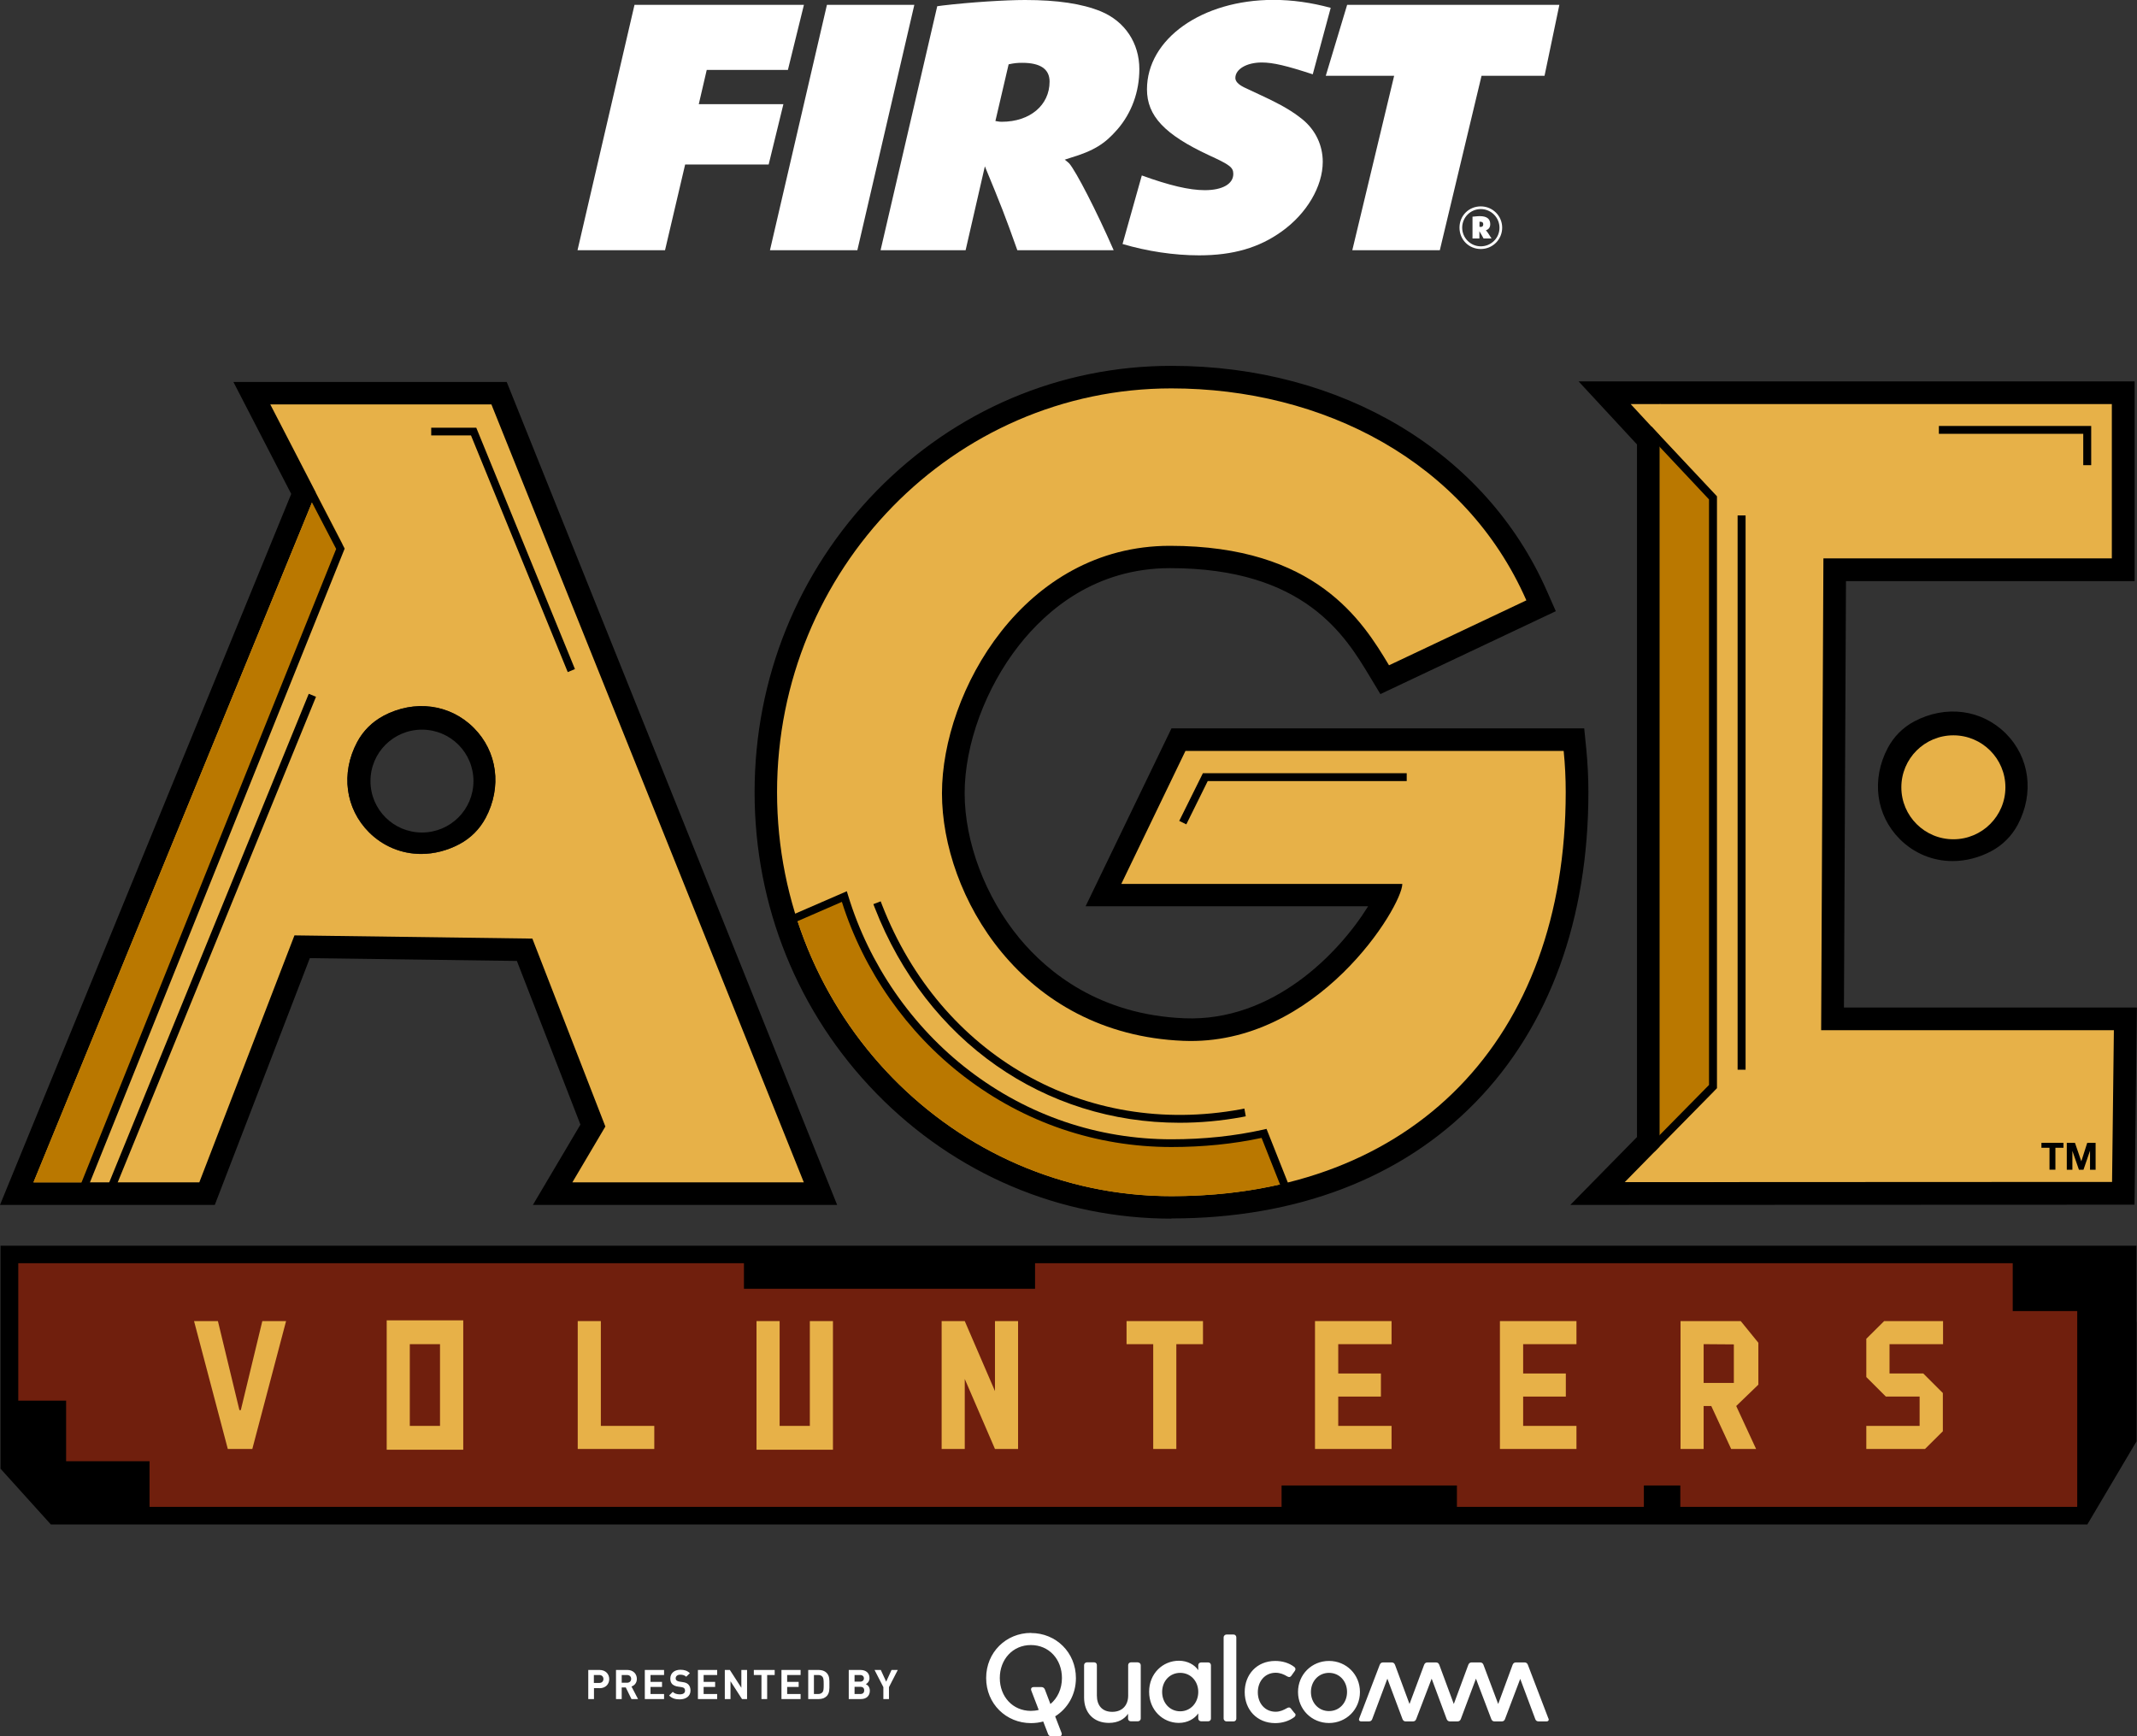
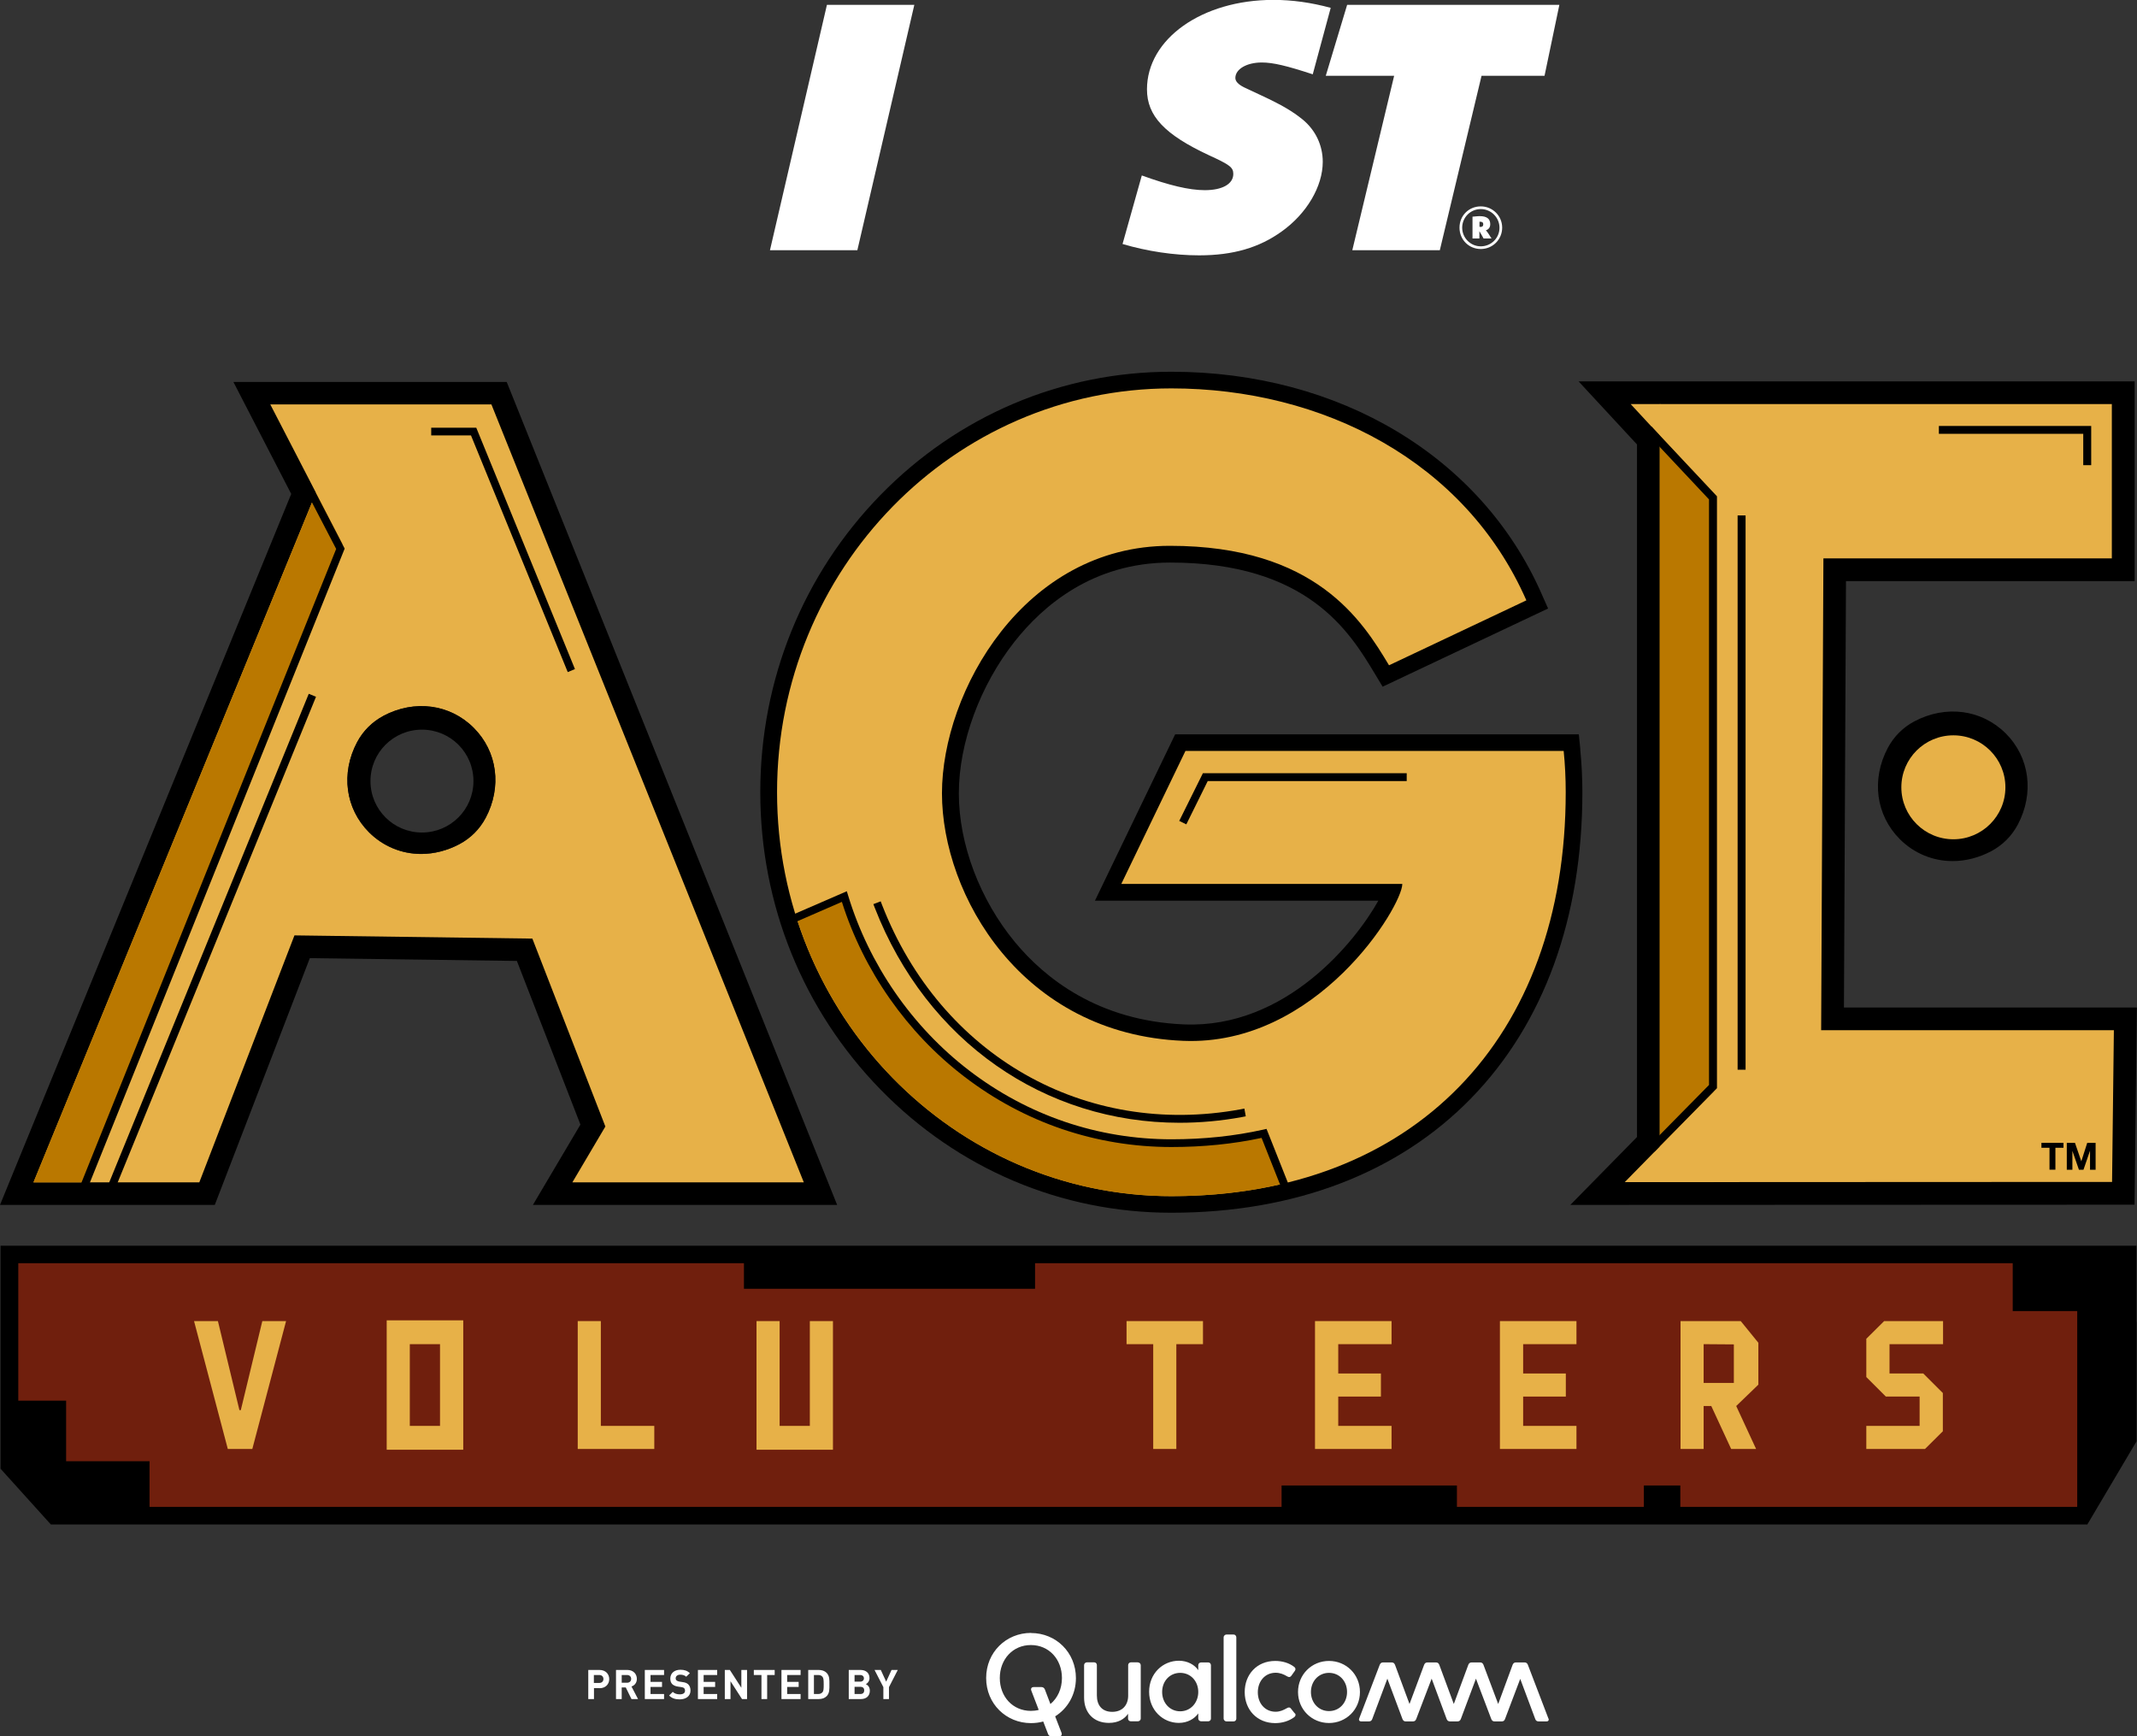
<svg xmlns="http://www.w3.org/2000/svg" width="176" height="143" viewBox="0 0 176 143" fill="none">
  <rect x="0" y="0" width="176" height="143" fill="#333333" stroke="none" />
  <g clip-path="url(#clip0_5268_179)">
    <path d="M4.507 124.834L0.779 120.686L0.771 103.325H175.221V118.52L171.494 124.834H4.507Z" fill="#701F0D" />
    <path d="M174.504 104.042V118.325L171.086 124.109H4.834L1.505 120.412V104.042H174.504ZM175.947 102.6H0.044V120.969L4.188 125.559H171.91L175.956 118.723V102.6H175.947Z" fill="black" />
    <path d="M5.445 120.35V115.362H1.116V121.058H1.647L4.772 125.223H12.316V120.35H5.445Z" fill="black" />
    <path d="M175.3 108.871V103.29H165.765V107.986H171.077V124.799L175.947 118.723V108.871H175.3Z" fill="black" />
    <path d="M85.246 103.564H61.27V106.147H85.246V103.564Z" fill="black" />
    <path d="M119.99 122.349H105.549V124.932H119.99V122.349Z" fill="black" />
    <path d="M138.388 122.349H135.387V124.932H138.388V122.349Z" fill="black" />
    <path d="M68.946 99.24L41.853 31.759L41.729 31.458H19.222L23.985 40.683L0 99.24H17.69L25.517 78.916L42.57 79.146L47.803 92.624L43.889 99.24H68.937H68.946ZM39.994 67.374C39.507 68.294 38.754 69.046 37.833 69.532C36.842 70.054 35.752 70.337 34.69 70.337C33.07 70.337 31.547 69.7 30.396 68.559C28.439 66.605 28.058 63.686 29.413 61.13C29.9 60.211 30.653 59.459 31.573 58.972C34.141 57.61 37.054 57.999 39.011 59.954C40.968 61.909 41.348 64.827 39.994 67.383V67.374Z" fill="black" />
    <path d="M130.154 61.723L130.03 60.485H96.783L90.178 74.184H113.517C111.694 77.465 105.947 84.718 97.518 84.373C90.409 84.081 86.026 80.534 83.6 77.607C80.704 74.113 78.969 69.532 78.969 65.349C78.969 61.166 80.722 56.452 83.547 52.861C85.893 49.881 90.019 46.334 96.367 46.334C107.727 46.334 111.171 52.074 113.234 55.497L113.872 56.558L127.498 50.119L126.958 48.899C122 37.623 110.321 30.618 96.465 30.618C87.416 30.618 78.907 34.227 72.514 40.771C66.131 47.316 62.616 56.01 62.616 65.252C62.616 74.494 66.131 83.188 72.514 89.732C78.907 96.286 87.416 99.885 96.465 99.885C106.611 99.885 115.155 96.622 121.167 90.448C127.153 84.302 130.322 75.582 130.322 65.252C130.322 64.075 130.26 62.881 130.145 61.714L130.154 61.723Z" fill="black" />
-     <path d="M96.482 100.371C87.301 100.371 78.677 96.71 72.187 90.068C65.715 83.435 62.147 74.626 62.147 65.252C62.147 55.877 65.715 47.068 72.187 40.435C78.677 33.793 87.301 30.132 96.482 30.132C110.525 30.132 122.38 37.242 127.409 48.696L128.135 50.34L113.686 57.168L112.818 55.727C110.808 52.383 107.452 46.794 96.367 46.794C90.214 46.794 86.212 50.243 83.927 53.144C81.165 56.655 79.447 61.325 79.447 65.331C79.447 69.338 81.138 73.866 83.963 77.28C86.327 80.127 90.603 83.585 97.536 83.868C104.823 84.169 110.277 78.518 112.676 74.644H89.408L96.482 59.989H130.473L130.641 61.661C130.756 62.846 130.818 64.049 130.818 65.243C130.818 75.705 127.604 84.541 121.53 90.776C115.43 97.046 106.762 100.354 96.482 100.354V100.371ZM96.482 31.096C87.566 31.096 79.182 34.651 72.877 41.107C66.582 47.555 63.112 56.133 63.112 65.252C63.112 74.37 66.582 82.949 72.877 89.396C79.182 95.852 87.566 99.407 96.482 99.407C106.496 99.407 114.916 96.197 120.84 90.112C126.736 84.054 129.853 75.458 129.853 65.252C129.853 64.084 129.791 62.917 129.685 61.767L129.605 60.962H97.093L90.949 73.698H114.341L113.942 74.414C111.755 78.35 106 84.859 98.094 84.859C97.899 84.859 97.704 84.859 97.501 84.85C90.214 84.549 85.716 80.915 83.228 77.916C80.262 74.343 78.491 69.647 78.491 65.358C78.491 61.068 80.288 56.239 83.175 52.569C85.583 49.509 89.833 45.857 96.367 45.857C108.001 45.857 111.534 51.738 113.65 55.258L114.066 55.948L126.878 49.889L126.533 49.102C121.654 38.003 110.144 31.113 96.482 31.113V31.096Z" fill="black" />
    <path d="M114.411 54.789L125.709 49.447C120.671 37.977 108.922 31.989 96.473 31.989C78.535 31.989 63.997 46.883 63.997 65.252C63.997 83.621 78.535 98.514 96.473 98.514C116.412 98.514 128.95 85.549 128.95 65.252C128.95 64.102 128.896 62.97 128.781 61.847H97.633L92.347 72.805H115.492C115.492 74.626 108.497 86.186 97.447 85.726C84.139 85.177 77.579 73.707 77.579 65.34C77.579 56.974 84.325 44.955 96.349 44.955C108.373 44.955 112.207 51.145 114.394 54.789H114.411Z" fill="#E7B148" />
    <path d="M97.146 92.474C86.061 92.474 76.34 85.805 72.045 74.768L71.93 74.467L72.532 74.237L72.647 74.538C77.482 86.946 89.346 93.712 102.167 91.368L102.485 91.306L102.6 91.943L102.282 92.005C100.546 92.323 98.829 92.474 97.146 92.474Z" fill="black" />
    <path d="M97.704 67.896L97.12 67.613L99.067 63.686H115.855V64.332H99.466L97.704 67.896Z" fill="black" />
    <path d="M96.482 94.154C83.821 94.154 73.108 85.611 69.531 73.848L65.617 75.635C69.876 88.927 82.086 98.523 96.482 98.523C99.785 98.523 102.884 98.169 105.752 97.48L104.097 93.349C101.724 93.88 99.183 94.154 96.473 94.154H96.482Z" fill="#BA7800" />
    <path d="M105.699 98.258L103.902 93.721C101.564 94.225 99.068 94.472 96.482 94.472C90.267 94.472 84.361 92.465 79.403 88.662C74.701 85.062 71.133 79.968 69.336 74.281L64.944 76.192L64.688 75.599L69.743 73.406L69.849 73.751C71.576 79.446 75.118 84.567 79.801 88.158C84.644 91.872 90.417 93.836 96.491 93.836C99.13 93.836 101.671 93.57 104.044 93.04L104.309 92.978L106.31 98.019L105.708 98.258H105.699Z" fill="black" />
    <path d="M151.377 83.462L151.554 47.369H175.318V31.892H131.128L135.307 36.411V93.853L130.499 98.744H135.307L175.318 98.727L175.504 83.471L151.377 83.462Z" fill="black" />
    <path d="M129.339 99.231L134.82 93.65V36.606L130.012 31.414H175.805V47.864H152.032L151.864 82.984H175.991L175.796 99.222L129.339 99.24V99.231ZM132.243 32.378L135.803 36.217V94.048L131.668 98.258L174.84 98.24L175.008 83.948H150.89L151.067 46.883H174.831V32.378H132.235H132.243Z" fill="black" />
    <path d="M136.742 33.28H136.697V97.365H141.115V40.647L136.742 33.28Z" fill="#C3891C" />
    <path d="M141.124 33.466H136.697V97.365H141.124V33.466Z" fill="#BA7800" />
    <path d="M149.987 84.85L150.173 45.989H173.928V33.28H134.298L141.115 40.647V89.918L133.811 97.365L173.946 97.347L174.096 84.85H149.987Z" fill="#E7B148" />
    <path d="M136.254 94.862L135.785 94.402L140.752 89.361V41.134L135.528 35.571L136.006 35.12L141.407 40.877V89.626L136.254 94.862Z" fill="black" />
    <path d="M143.763 42.452H143.107V88.105H143.763V42.452Z" fill="black" />
    <path d="M172.228 38.313H171.573V35.73H159.682V35.084H172.228V38.313Z" fill="black" />
    <path d="M164.844 60.75C163.02 58.928 160.293 58.574 157.893 59.848C157.043 60.299 156.362 60.98 155.91 61.829C154.635 64.226 154.989 66.95 156.813 68.772C157.911 69.868 159.337 70.434 160.815 70.434C161.798 70.434 162.807 70.187 163.764 69.674C164.614 69.223 165.295 68.542 165.747 67.693C167.022 65.296 166.668 62.572 164.844 60.75Z" fill="black" />
    <path d="M160.816 70.921C159.178 70.921 157.637 70.284 156.468 69.117C154.494 67.144 154.104 64.19 155.477 61.599C155.972 60.67 156.725 59.91 157.663 59.414C160.258 58.044 163.206 58.433 165.189 60.405C167.164 62.377 167.553 65.331 166.181 67.922C165.685 68.851 164.933 69.612 163.994 70.107C162.994 70.638 161.896 70.921 160.816 70.921ZM160.842 59.583C159.939 59.583 159.009 59.812 158.124 60.281C157.362 60.688 156.752 61.298 156.344 62.059C155.176 64.261 155.494 66.764 157.159 68.427C158.142 69.408 159.434 69.948 160.816 69.948C161.736 69.948 162.675 69.709 163.534 69.249C164.295 68.842 164.906 68.232 165.313 67.472C166.482 65.269 166.163 62.766 164.499 61.104C163.498 60.104 162.197 59.591 160.842 59.591V59.583Z" fill="black" />
    <path d="M160.877 69.125C163.244 69.125 165.162 67.209 165.162 64.845C165.162 62.481 163.244 60.564 160.877 60.564C158.51 60.564 156.592 62.481 156.592 64.845C156.592 67.209 158.51 69.125 160.877 69.125Z" fill="#E7B148" />
    <path d="M66.201 97.382L40.471 33.307H22.259L26.022 40.586L2.762 97.382H16.415L24.251 77.041L43.845 77.306L49.857 92.783L47.139 97.382H66.201ZM39.993 67.374C39.506 68.294 38.754 69.046 37.833 69.532C36.841 70.054 35.752 70.337 34.69 70.337C33.069 70.337 31.547 69.7 30.396 68.559C28.439 66.605 28.058 63.686 29.413 61.13C29.9 60.211 30.652 59.459 31.573 58.972C34.141 57.61 37.054 57.999 39.011 59.954C40.967 61.909 41.348 64.827 39.993 67.383V67.374Z" fill="#E7B148" />
    <path d="M26.022 40.586L2.753 97.382H7.145L28.2 44.786L26.022 40.586Z" fill="#BA7800" />
    <path d="M6.986 98.435L6.393 98.196L6.508 97.904L27.686 45.211L25.446 40.904L26.013 40.603L28.386 45.184L28.333 45.317L6.986 98.435Z" fill="black" />
    <path d="M25.428 57.144L8.668 98.187L9.266 98.431L26.026 57.388L25.428 57.144Z" fill="black" />
    <path d="M46.758 55.355L38.79 35.863H35.514V35.226H39.224L47.352 55.108L46.758 55.355Z" fill="black" />
    <path d="M31.573 58.964C30.653 59.45 29.9 60.202 29.413 61.121C28.05 63.677 28.439 66.596 30.396 68.55C31.547 69.7 33.07 70.328 34.69 70.328C35.753 70.328 36.842 70.054 37.833 69.523C38.754 69.037 39.507 68.285 39.994 67.365C41.357 64.809 40.968 61.891 39.011 59.936C37.054 57.982 34.132 57.602 31.573 58.955V58.964ZM34.752 68.568C32.406 68.568 30.511 66.675 30.511 64.332C30.511 61.988 32.406 60.096 34.752 60.096C37.098 60.096 38.993 61.988 38.993 64.332C38.993 66.675 37.098 68.568 34.752 68.568Z" fill="black" />
-     <path d="M52.257 0.398H66.21L64.891 5.758H58.206L57.551 8.579H64.519L63.306 13.549H56.427L54.771 20.607H47.564L52.257 0.398Z" fill="white" />
    <path d="M68.105 0.398H75.303L70.611 20.607H63.413L68.105 0.398Z" fill="white" />
-     <path d="M82.511 10.029C84.822 10.029 86.442 8.667 86.442 6.721C86.442 5.687 85.68 5.174 84.193 5.174C83.759 5.174 83.529 5.2 83.069 5.298L81.98 9.967C82.21 9.994 82.245 10.029 82.511 10.029ZM77.189 0.513L77.65 0.451C79.961 0.177 82.838 0 84.423 0C87.071 0 89.116 0.301 90.665 0.937C92.649 1.76 93.835 3.546 93.835 5.696C93.835 7.544 93.206 9.304 92.02 10.666C90.993 11.851 90.072 12.426 88.151 13.001L87.69 13.151C87.885 13.302 87.956 13.363 88.053 13.452C88.611 14.089 90.302 17.361 91.719 20.607H83.786C82.759 17.724 82.466 16.972 81.112 13.7L79.527 20.607H72.523L77.189 0.513Z" fill="white" />
    <path d="M110.949 0.398H128.427L127.205 6.244H122.017L118.582 20.607H111.374L114.819 6.244H109.188L110.949 0.398Z" fill="white" />
    <path d="M121.911 18.696C122.07 18.696 122.159 18.626 122.159 18.475C122.159 18.325 122.079 18.263 121.92 18.263C121.884 18.263 121.876 18.263 121.849 18.263V18.679C121.849 18.679 121.893 18.679 121.92 18.679L121.911 18.696ZM121.273 17.847C121.362 17.847 121.38 17.83 121.548 17.821C121.725 17.803 121.796 17.803 121.876 17.803C122.451 17.803 122.734 18.024 122.734 18.458C122.734 18.714 122.628 18.873 122.398 18.962H122.371C122.371 18.962 122.398 18.988 122.407 19.006C122.469 19.059 122.672 19.369 122.841 19.643H122.185C122.053 19.395 122.008 19.324 121.84 19.041V19.643H121.273V17.856V17.847ZM121.955 20.288C122.814 20.288 123.496 19.599 123.496 18.758C123.496 17.918 122.805 17.22 121.955 17.22C121.105 17.22 120.423 17.909 120.423 18.75C120.423 19.59 121.105 20.288 121.955 20.288ZM121.955 16.998C122.929 16.998 123.717 17.777 123.717 18.75C123.717 19.722 122.938 20.509 121.955 20.509C120.972 20.509 120.202 19.74 120.202 18.75C120.202 17.759 120.972 16.998 121.955 16.998Z" fill="white" />
    <path d="M92.445 20.094C94.472 20.695 96.686 21.031 98.758 21.031C101.564 21.031 103.716 20.395 105.566 19.059C107.612 17.6 108.94 15.362 108.94 13.328C108.94 11.966 108.347 10.719 107.284 9.843C106.461 9.18 105.602 8.658 103.849 7.845L102.432 7.181C101.972 6.943 101.742 6.695 101.742 6.421C101.742 5.696 102.671 5.147 103.92 5.147C104.858 5.147 105.983 5.421 108.116 6.12L109.595 0.646C107.992 0.212 106.434 -0.009 104.876 -0.009C98.997 -0.009 94.463 3.202 94.463 7.358C94.463 9.543 95.916 11.082 99.555 12.78C101.272 13.567 101.573 13.779 101.573 14.327C101.573 15.15 100.679 15.663 99.227 15.663C97.934 15.663 96.287 15.265 94.038 14.451L92.454 20.085L92.445 20.094Z" fill="white" />
    <path d="M49.379 139.038H48.919V139.94H48.449V137.543H49.379C49.875 137.543 50.176 137.879 50.176 138.295C50.176 138.711 49.875 139.047 49.379 139.047M49.352 137.959H48.91V138.613H49.352C49.565 138.613 49.698 138.481 49.698 138.286C49.698 138.092 49.565 137.959 49.352 137.959Z" fill="white" />
    <path d="M52.008 139.94L51.539 138.985H51.203V139.94H50.733V137.543H51.672C52.159 137.543 52.451 137.879 52.451 138.277C52.451 138.613 52.247 138.826 52.008 138.905L52.548 139.94H52.008ZM51.645 137.959H51.203V138.596H51.645C51.849 138.596 51.982 138.463 51.982 138.277C51.982 138.092 51.849 137.959 51.645 137.959Z" fill="white" />
    <path d="M53.106 139.94V137.543H54.691V137.959H53.576V138.525H54.523V138.941H53.576V139.524H54.691V139.94H53.106Z" fill="white" />
    <path d="M55.984 139.966C55.621 139.966 55.346 139.887 55.107 139.648L55.408 139.347C55.559 139.498 55.763 139.551 55.993 139.551C56.267 139.551 56.418 139.445 56.418 139.25C56.418 139.162 56.391 139.091 56.347 139.047C56.303 139.002 56.25 138.976 56.135 138.958L55.842 138.914C55.639 138.888 55.488 138.817 55.373 138.719C55.258 138.604 55.205 138.454 55.205 138.251C55.205 137.826 55.524 137.526 56.037 137.526C56.365 137.526 56.604 137.605 56.816 137.809L56.515 138.1C56.365 137.959 56.179 137.932 56.019 137.932C55.772 137.932 55.648 138.074 55.648 138.233C55.648 138.295 55.665 138.357 55.718 138.401C55.763 138.445 55.842 138.481 55.94 138.498L56.223 138.543C56.444 138.569 56.577 138.631 56.683 138.728C56.807 138.852 56.869 139.029 56.869 139.241C56.869 139.71 56.48 139.966 55.975 139.966" fill="white" />
    <path d="M57.48 139.94V137.543H59.065V137.959H57.95V138.525H58.897V138.941H57.95V139.524H59.065V139.94H57.48Z" fill="white" />
    <path d="M61.111 139.94L60.163 138.472V139.94H59.694V137.543H60.11L61.057 139.011V137.543H61.527V139.94H61.111Z" fill="white" />
    <path d="M63.182 137.959V139.94H62.713V137.959H62.084V137.543H63.802V137.959H63.182Z" fill="white" />
    <path d="M64.36 139.94V137.543H65.936V137.959H64.829V138.525H65.776V138.941H64.829V139.524H65.936V139.94H64.36Z" fill="white" />
    <path d="M68.07 139.71C67.91 139.869 67.689 139.94 67.432 139.94H66.564V137.543H67.432C67.68 137.543 67.91 137.614 68.07 137.773C68.335 138.038 68.309 138.375 68.309 138.737C68.309 139.1 68.335 139.445 68.07 139.719M67.742 138.109C67.662 138.012 67.556 137.959 67.388 137.959H67.034V139.524H67.388C67.547 139.524 67.653 139.471 67.742 139.374C67.831 139.268 67.839 139.091 67.839 138.728C67.839 138.366 67.822 138.215 67.742 138.109Z" fill="white" />
    <path d="M70.912 139.94H69.902V137.543H70.867C71.337 137.543 71.611 137.809 71.611 138.215C71.611 138.481 71.434 138.658 71.31 138.711C71.452 138.781 71.638 138.932 71.638 139.25C71.638 139.701 71.328 139.94 70.903 139.94M70.841 137.959H70.38V138.507H70.841C71.036 138.507 71.151 138.392 71.151 138.233C71.151 138.074 71.036 137.959 70.841 137.959ZM70.867 138.932H70.38V139.524H70.867C71.08 139.524 71.177 139.392 71.177 139.224C71.177 139.056 71.08 138.932 70.867 138.932Z" fill="white" />
    <path d="M73.214 138.958V139.94H72.753V138.958L72.027 137.543H72.541L72.984 138.507L73.426 137.543H73.94L73.214 138.958Z" fill="white" />
    <path d="M93.72 136.924C93.844 136.924 93.95 137.021 93.95 137.154V141.55C93.95 141.673 93.835 141.771 93.72 141.771H93.126C93.011 141.771 92.905 141.682 92.905 141.558V141.152C92.604 141.594 92.082 141.903 91.329 141.903C90.063 141.903 89.284 141.063 89.284 139.816V137.136C89.284 137.013 89.399 136.915 89.514 136.915H90.116C90.24 136.915 90.337 137.013 90.337 137.136V139.648C90.337 140.453 90.762 140.992 91.603 140.992C92.445 140.992 92.914 140.435 92.914 139.657V137.136C92.914 137.013 93.029 136.915 93.135 136.915H93.728L93.72 136.924ZM84.91 134.492C82.865 134.492 81.218 136.084 81.218 138.207C81.218 140.329 82.865 141.921 84.91 141.921C85.264 141.921 85.6 141.877 85.919 141.788L86.318 142.823C86.362 142.938 86.442 143.009 86.592 143.009H87.23C87.38 143.009 87.495 142.912 87.424 142.717L86.902 141.364C87.929 140.718 88.611 139.577 88.611 138.215C88.611 136.093 86.964 134.501 84.919 134.501M86.513 140.356L86.052 139.144C86.008 139.047 85.928 138.949 85.751 138.949H85.14C84.99 138.949 84.866 139.047 84.936 139.241L85.547 140.833C85.344 140.886 85.131 140.913 84.901 140.913C83.405 140.913 82.342 139.737 82.342 138.207C82.342 136.676 83.405 135.491 84.901 135.491C86.397 135.491 87.46 136.668 87.46 138.207C87.46 139.1 87.097 139.869 86.504 140.356M127.533 141.541C127.586 141.665 127.524 141.78 127.374 141.78H126.71C126.586 141.78 126.488 141.718 126.444 141.594L125.204 138.277L123.947 141.594C123.894 141.726 123.806 141.78 123.682 141.78H123.088C122.964 141.78 122.876 141.726 122.823 141.594L121.557 138.26L120.308 141.594C120.255 141.718 120.167 141.78 120.043 141.78H119.414C119.29 141.78 119.201 141.718 119.148 141.594L117.909 138.26L116.634 141.594C116.581 141.726 116.492 141.78 116.368 141.78H115.775C115.651 141.78 115.562 141.726 115.509 141.594L114.261 138.26L113.013 141.594C112.968 141.718 112.871 141.78 112.747 141.78H112.101C111.95 141.78 111.888 141.656 111.941 141.541L113.632 137.119C113.685 136.986 113.774 136.924 113.898 136.924H114.624C114.748 136.924 114.836 136.986 114.89 137.119L116.085 140.347L117.289 137.119C117.342 136.986 117.431 136.924 117.555 136.924H118.272C118.396 136.924 118.484 136.986 118.537 137.119L119.733 140.347L120.928 137.119C120.981 136.986 121.07 136.924 121.194 136.924H121.911C122.035 136.924 122.123 136.986 122.176 137.119L123.389 140.347L124.576 137.119C124.629 136.986 124.718 136.924 124.841 136.924H125.568C125.691 136.924 125.78 136.986 125.833 137.119L127.524 141.541M99.51 136.924H98.917C98.793 136.924 98.687 137.021 98.687 137.154V137.561C98.386 137.11 97.793 136.783 97.093 136.783C95.774 136.783 94.64 137.826 94.64 139.339C94.64 140.851 95.774 141.903 97.084 141.903C97.793 141.903 98.368 141.576 98.687 141.125V141.55C98.687 141.673 98.802 141.771 98.917 141.771H99.51C99.634 141.771 99.731 141.673 99.731 141.55V137.154C99.731 137.021 99.634 136.924 99.51 136.924ZM97.199 140.948C96.332 140.948 95.712 140.241 95.712 139.356C95.712 138.472 96.332 137.782 97.199 137.782C98.067 137.782 98.687 138.472 98.687 139.356C98.687 140.241 98.058 140.948 97.199 140.948ZM106.638 141.099C106.77 141.258 106.655 141.382 106.585 141.435C106.168 141.744 105.619 141.921 105.026 141.921C103.521 141.921 102.512 140.816 102.512 139.365C102.512 137.915 103.512 136.8 105.026 136.8C105.619 136.8 106.168 136.968 106.585 137.287C106.655 137.34 106.753 137.446 106.638 137.623L106.354 138.021C106.239 138.171 106.115 138.136 106 138.065C105.735 137.906 105.425 137.773 105.062 137.773C104.176 137.773 103.592 138.481 103.592 139.383C103.592 140.285 104.176 140.984 105.062 140.984C105.425 140.984 105.717 140.842 105.982 140.692C106.098 140.63 106.213 140.577 106.337 140.745L106.638 141.125V141.099ZM109.453 136.8C108.037 136.8 106.903 137.915 106.903 139.356C106.903 140.798 108.037 141.912 109.453 141.912C110.87 141.912 112.003 140.807 112.003 139.356C112.003 137.906 110.87 136.8 109.453 136.8ZM109.453 140.93C108.586 140.93 107.966 140.232 107.966 139.356C107.966 138.481 108.586 137.782 109.453 137.782C110.321 137.782 110.941 138.472 110.941 139.356C110.941 140.241 110.321 140.93 109.453 140.93ZM101.6 134.625C101.733 134.625 101.821 134.74 101.821 134.855V141.55C101.821 141.673 101.733 141.78 101.6 141.78H101.006C100.883 141.78 100.776 141.665 100.776 141.55V134.855C100.776 134.731 100.891 134.625 101.006 134.625H101.6Z" fill="white" />
    <path d="M23.561 108.809L20.78 119.342H18.762L15.981 108.809H17.947L19.718 116.141H19.833L21.604 108.809H23.569H23.561Z" fill="#E7B148" />
    <path d="M38.152 108.747V119.404H31.848V108.747H38.152ZM33.751 110.71V117.441H36.239V110.71H33.751Z" fill="#E7B148" />
    <path d="M49.494 117.441H53.886V119.342H47.581V108.809H49.485V117.441H49.494Z" fill="#E7B148" />
    <path d="M68.61 119.404H62.306V108.809H64.209V117.441H66.697V108.809H68.601V119.404H68.61Z" fill="#E7B148" />
-     <path d="M83.847 119.342H81.944L79.456 113.576V119.342H77.552V108.809H79.456L81.944 114.575V108.809H83.847V119.342Z" fill="#E7B148" />
    <path d="M99.076 108.809V110.71H96.881V119.342H94.977V110.71H92.781V108.809H99.085H99.076Z" fill="#E7B148" />
    <path d="M114.606 110.71H110.215V113.125H113.73V115.026H110.215V117.441H114.606V119.342H108.302V108.809H114.606V110.71Z" fill="#E7B148" />
    <path d="M129.835 110.71H125.444V113.125H128.959V115.026H125.444V117.441H129.835V119.342H123.531V108.809H129.835V110.71Z" fill="#E7B148" />
    <path d="M144.807 114.053L142.992 115.804L144.63 119.342H142.576L140.938 115.804H140.309V119.342H138.406V108.809H143.364L144.816 110.595V114.053H144.807ZM140.309 110.71V113.903H142.797V110.728L140.309 110.71Z" fill="#E7B148" />
    <path d="M160.027 110.71H155.618V113.125H158.398L160.01 114.734V117.883L158.54 119.342H153.706V117.441H158.097V115.026H155.317L153.706 113.417V110.268L155.175 108.809H160.027V110.71Z" fill="#E7B148" />
    <path d="M168.129 94.534V94.128H169.944V94.534H169.28V96.339H168.793V94.534H168.129Z" fill="black" />
    <path d="M170.891 94.128L171.414 95.649L171.901 94.128H172.591V96.347H172.131V94.773L171.591 96.347H171.219L170.679 94.791V96.347H170.218V94.128H170.909H170.891Z" fill="black" />
  </g>
  <defs>
    <clipPath id="clip0_5268_179">
      <rect width="176" height="143" fill="white" />
    </clipPath>
  </defs>
</svg>